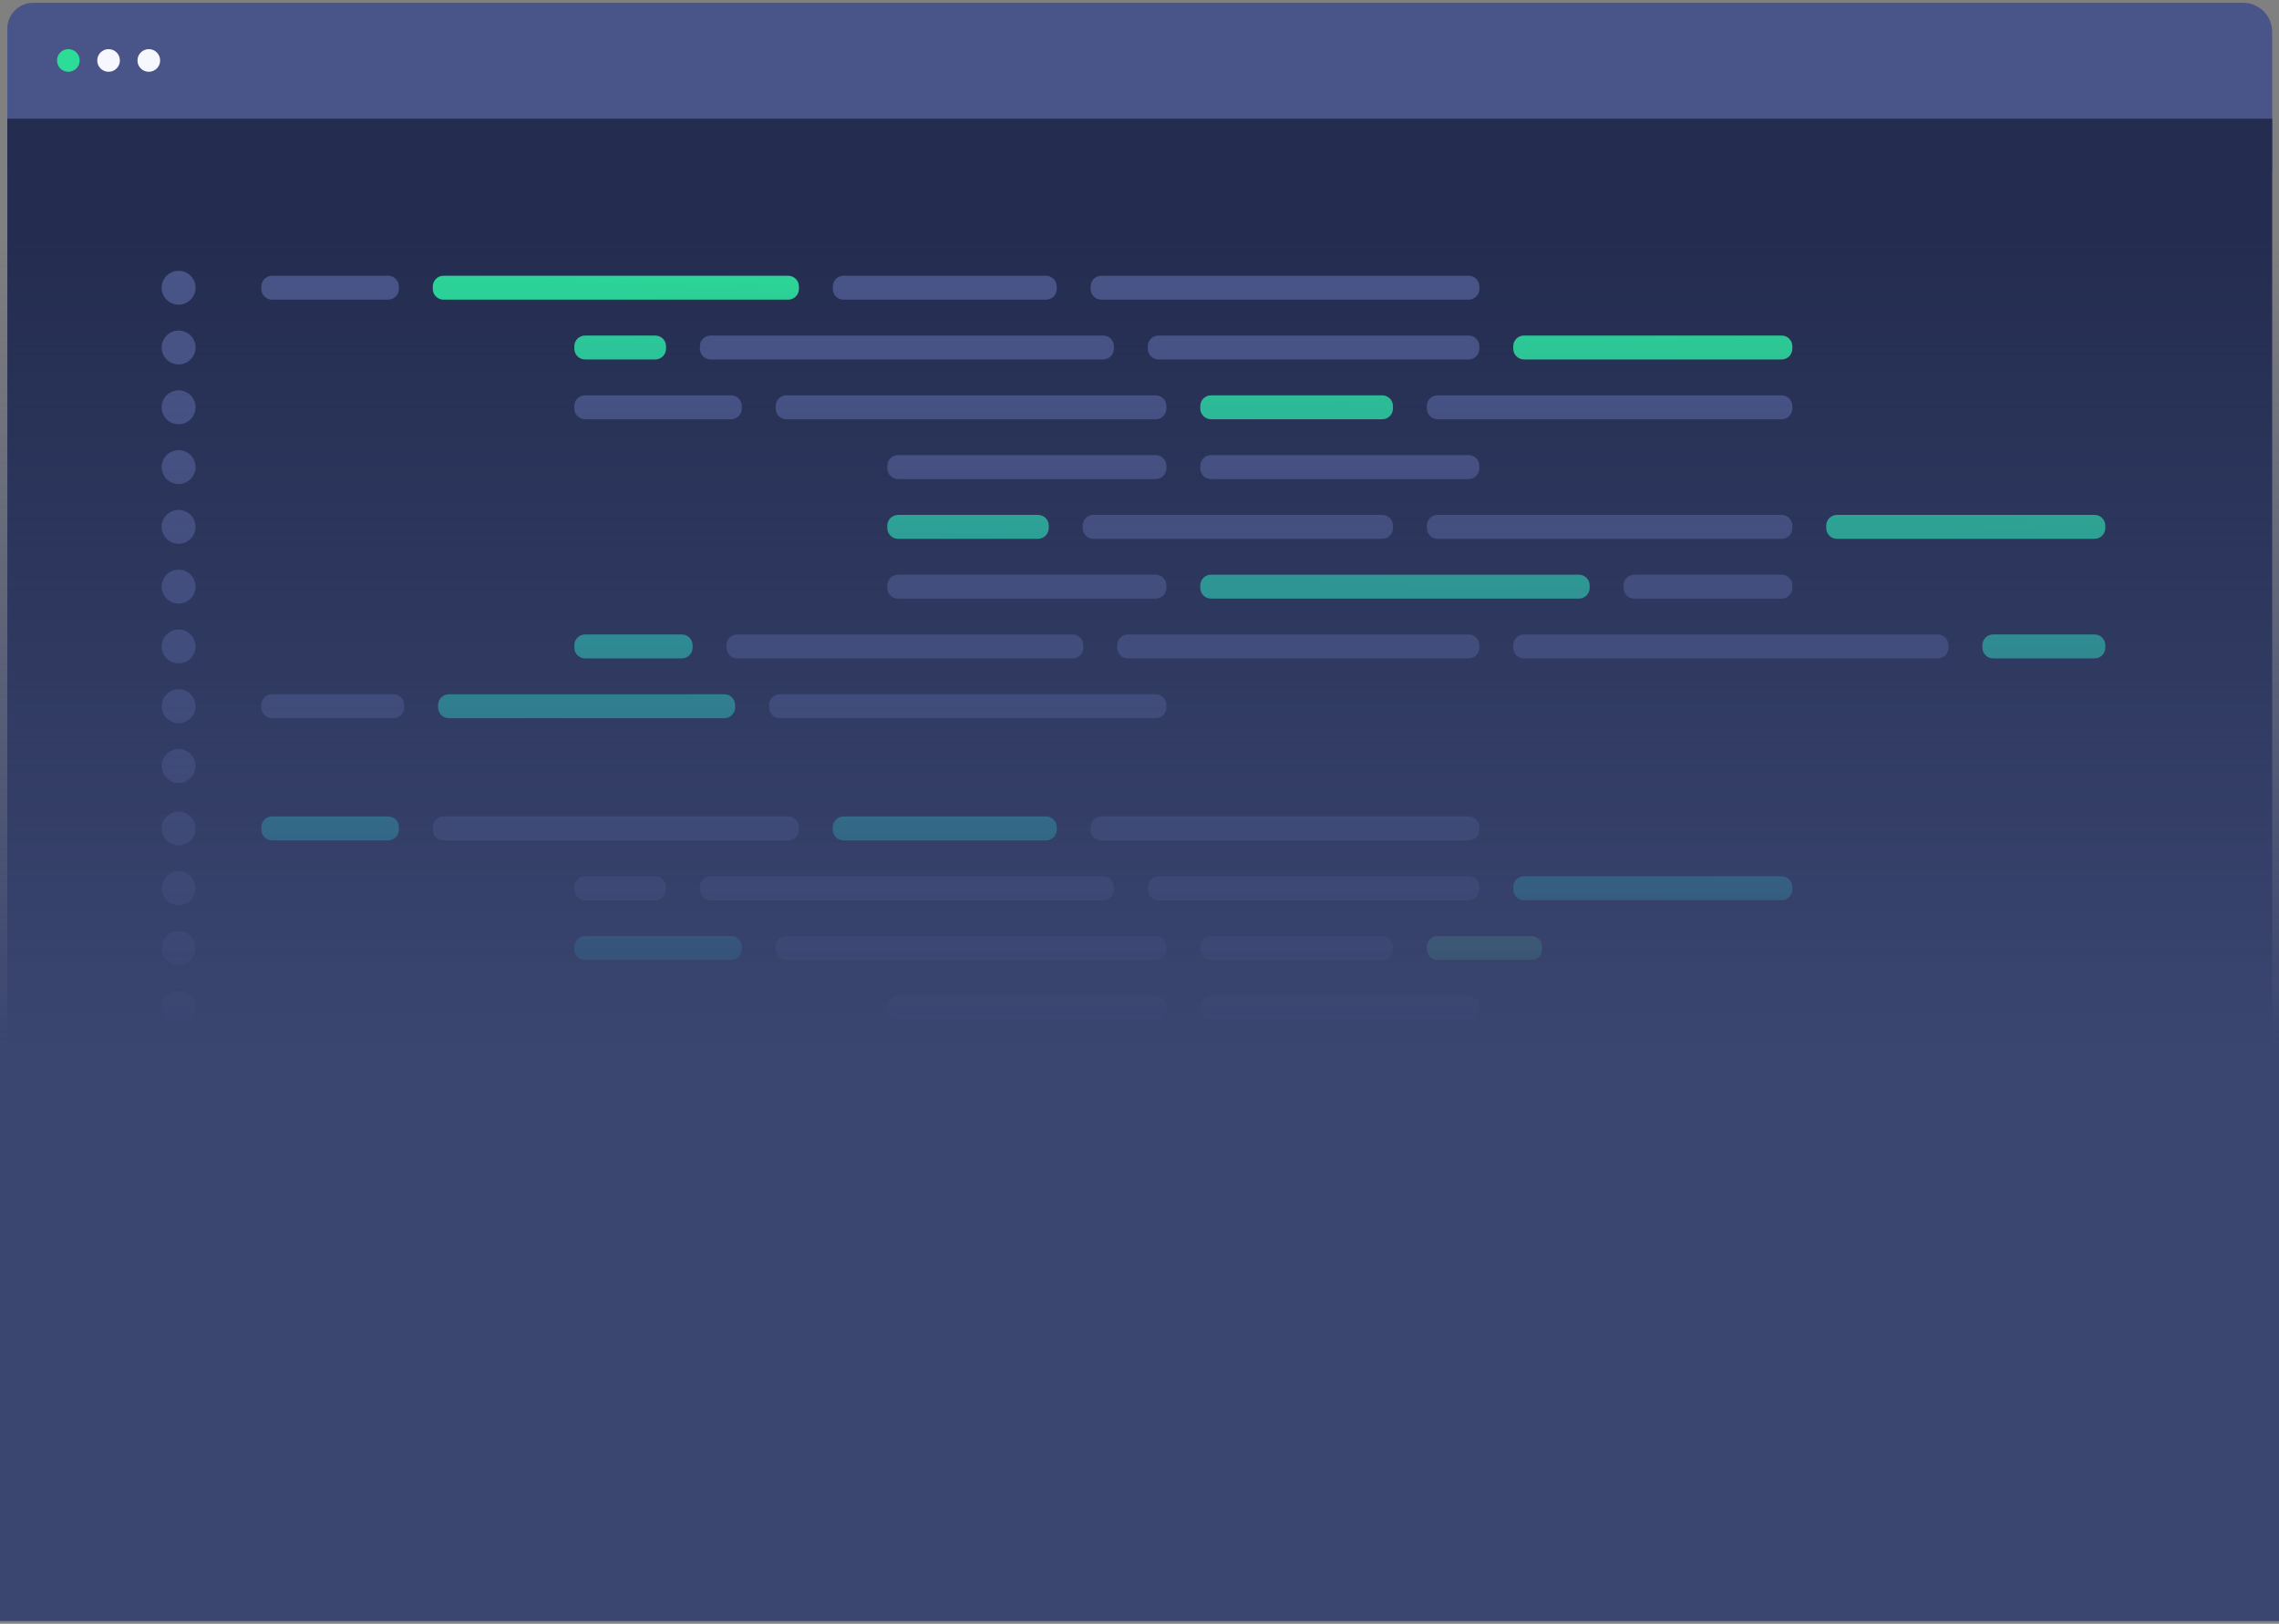
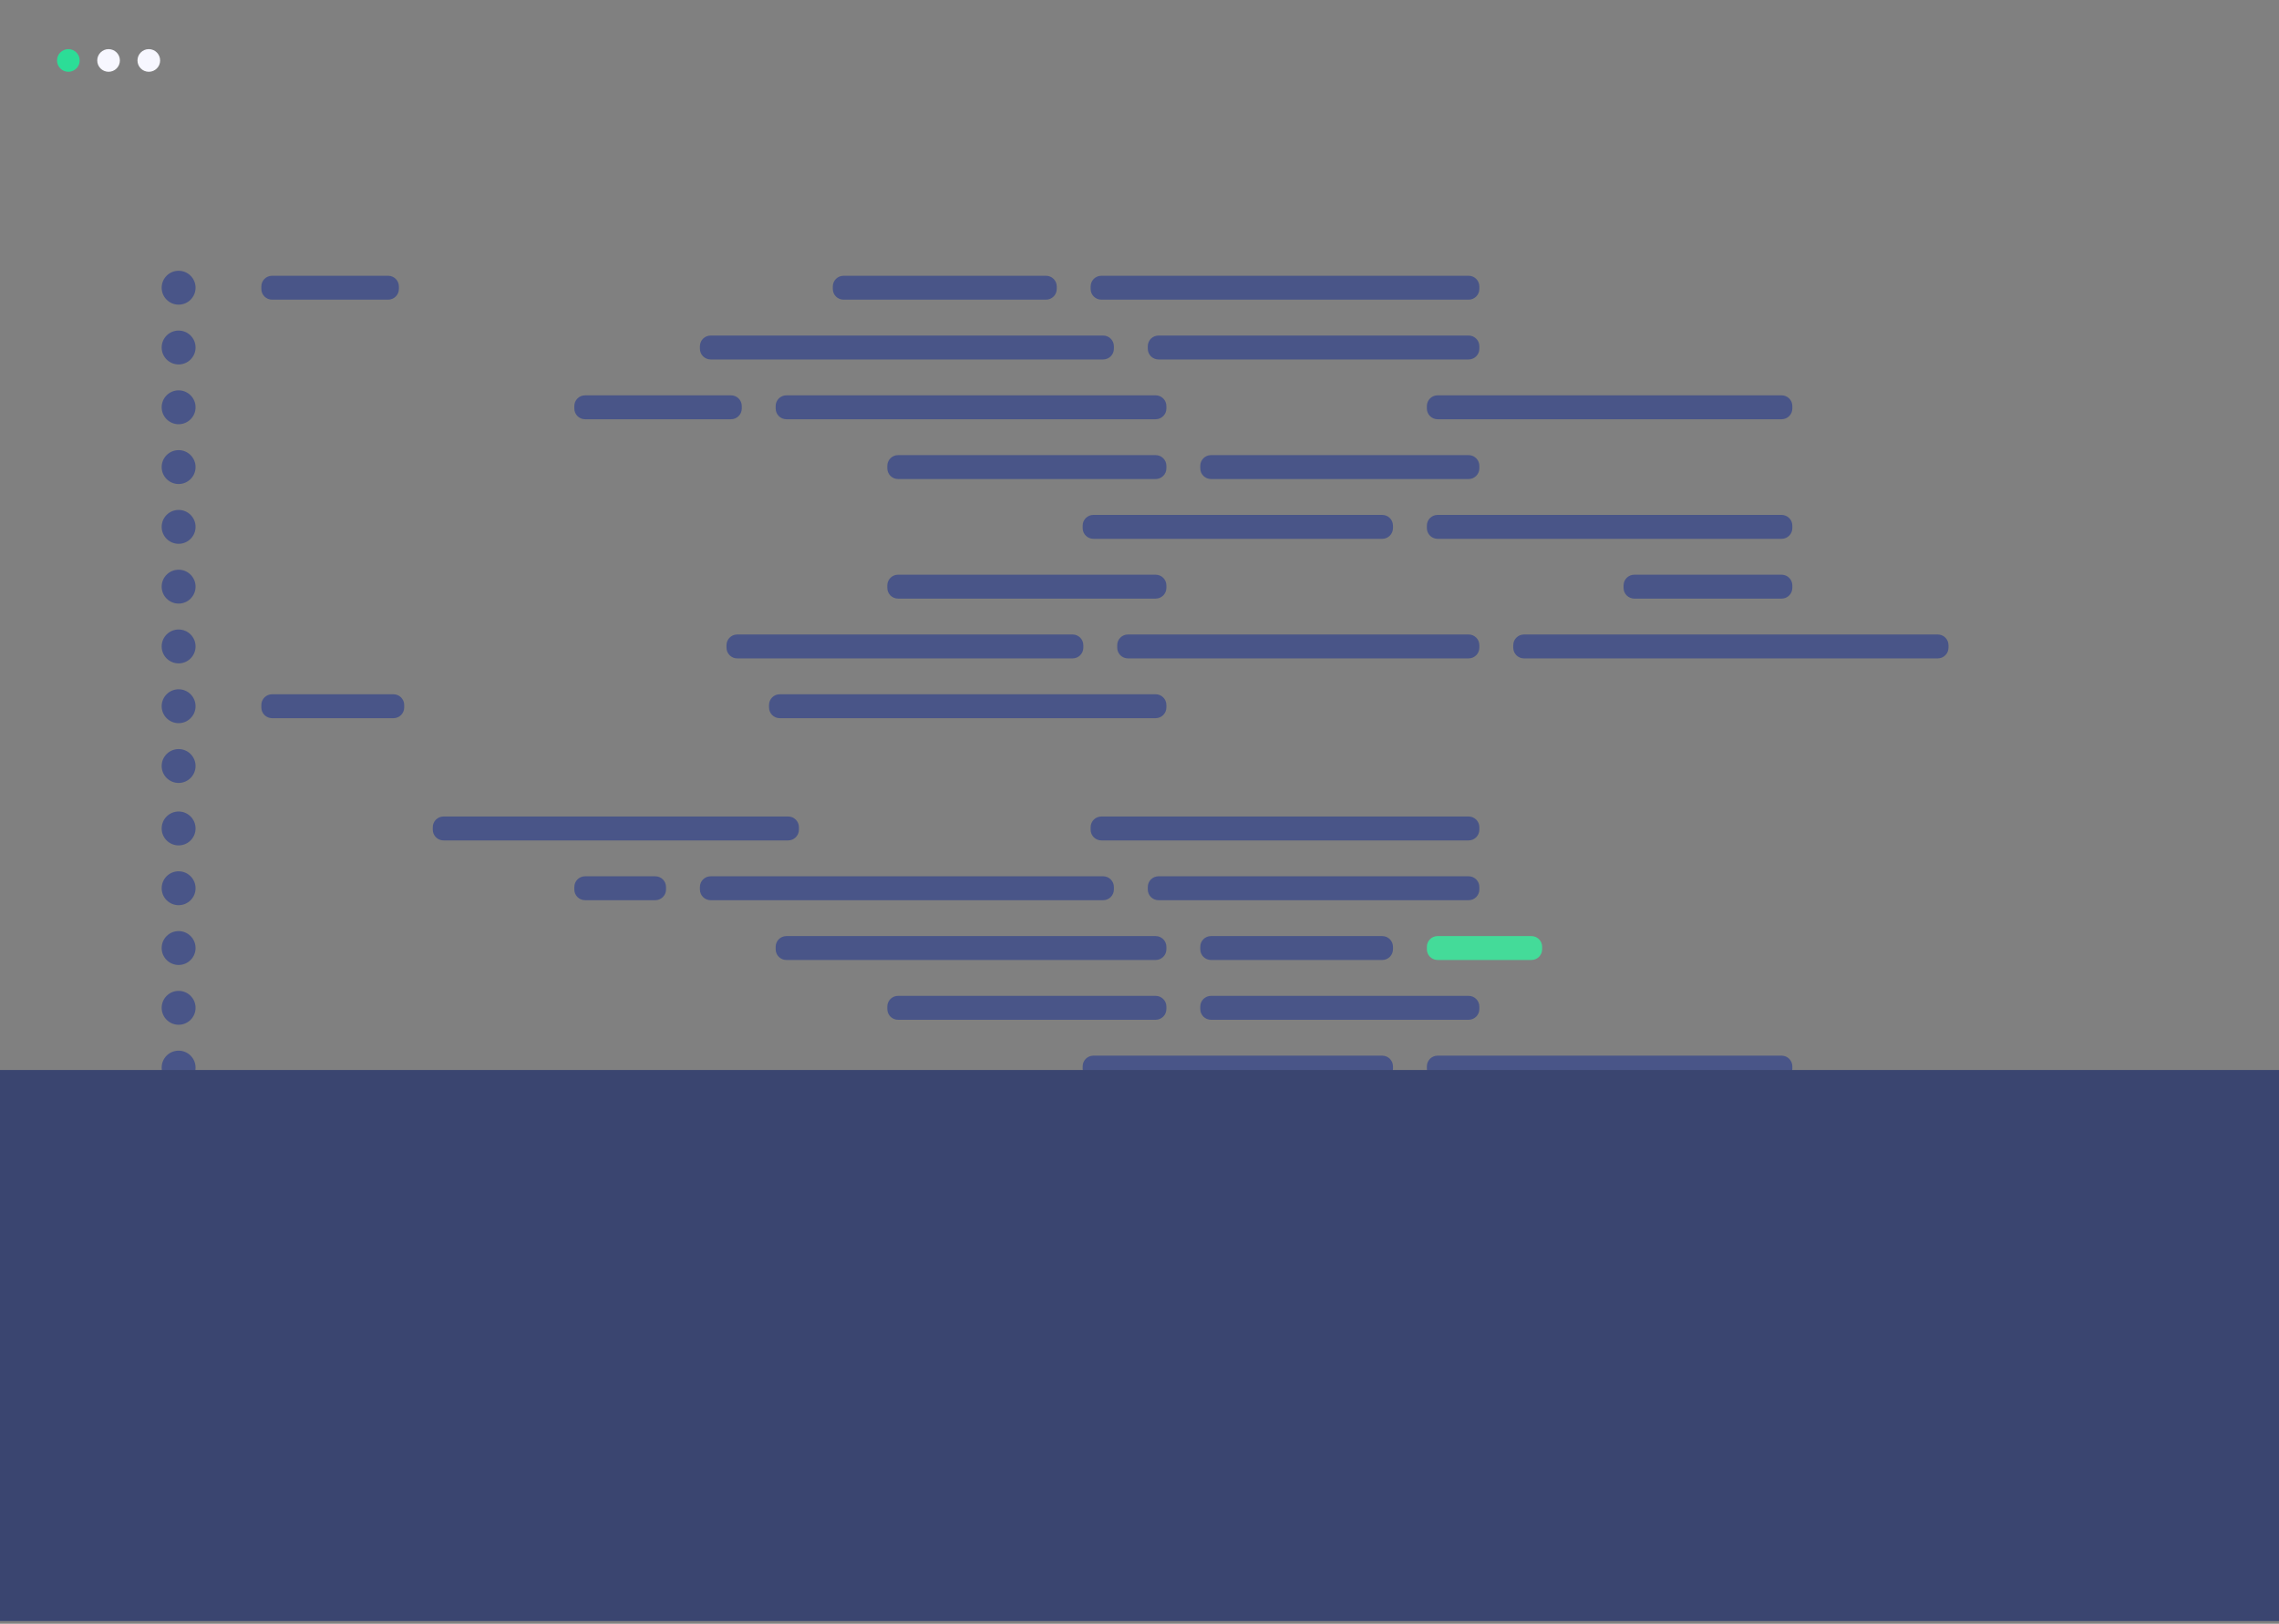
<svg xmlns="http://www.w3.org/2000/svg" width="623px" height="444px" viewBox="0 0 623 444" version="1.1">
  <rect x="0" y="0" width="623" height="444" fill="#808080" stroke="none" />
  <title>Group</title>
  <desc>Created with Sketch.</desc>
  <defs>
    <linearGradient x1="56.888%" y1="0%" x2="43.112%" y2="100%" id="linearGradient-1">
      <stop stop-color="#2CDD97" offset="0%" />
      <stop stop-color="#1DC5CE" offset="100%" />
    </linearGradient>
    <linearGradient x1="51.158%" y1="0%" x2="48.842%" y2="100%" id="linearGradient-2">
      <stop stop-color="#2CDD97" offset="0%" />
      <stop stop-color="#1DC5CE" offset="100%" />
    </linearGradient>
    <linearGradient x1="50%" y1="85.131%" x2="50%" y2="0%" id="linearGradient-3">
      <stop stop-color="#3A4570" offset="0%" />
      <stop stop-color="#3A4570" stop-opacity="0" offset="100%" />
    </linearGradient>
  </defs>
  <g id="Page-1" stroke="none" stroke-width="1" fill="none" fill-rule="evenodd">
    <g id="Group" transform="translate(0, 0.28)" fill-rule="nonzero">
-       <path d="M9.078,0.489 L613.2,0.489 C617.585,0.489 621.14,4.044 621.14,8.428 L621.14,46.563 L2,46.563 L2,7.567 C2,3.658 5.169,0.489 9.078,0.489" id="Shape" fill="#495588" />
-       <path d="M614.062,439.056 L9.078,439.056 C5.169,439.056 2,435.888 2,431.978 L2,32.165 L621.14,32.165 L621.14,431.978 C621.14,435.888 617.971,439.056 614.062,439.056" id="Shape" fill="#242D50" />
-       <path d="M215.463,81.664 L121.243,81.664 C119.622,81.664 118.309,80.35 118.309,78.73 L118.309,78.059 C118.309,76.438 119.622,75.125 121.243,75.125 L215.463,75.125 C217.083,75.125 218.398,76.438 218.398,78.059 L218.398,78.73 C218.398,80.35 217.083,81.664 215.463,81.664 M179.133,98.013 L159.934,98.013 C158.314,98.013 157,96.699 157,95.078 L157,94.408 C157,92.787 158.314,91.473 159.934,91.473 L179.133,91.473 C180.754,91.473 182.068,92.787 182.068,94.408 L182.068,95.078 C182.068,96.699 180.754,98.013 179.133,98.013 M487.03,98.013 L416.605,98.013 C414.985,98.013 413.671,96.699 413.671,95.078 L413.671,94.408 C413.671,92.787 414.985,91.473 416.605,91.473 L487.03,91.473 C488.65,91.473 489.964,92.787 489.964,94.408 L489.964,95.078 C489.964,96.699 488.65,98.013 487.03,98.013 M377.858,114.361 L331.048,114.361 C329.428,114.361 328.114,113.047 328.114,111.427 L328.114,110.756 C328.114,109.135 329.428,107.822 331.048,107.822 L377.858,107.822 C379.479,107.822 380.792,109.135 380.792,110.756 L380.792,111.427 C380.792,113.047 379.479,114.361 377.858,114.361 M283.763,147.058 L245.491,147.058 C243.871,147.058 242.557,145.744 242.557,144.124 L242.557,143.453 C242.557,141.832 243.871,140.519 245.491,140.519 L283.763,140.519 C285.384,140.519 286.698,141.832 286.698,143.453 L286.698,144.124 C286.698,145.744 285.384,147.058 283.763,147.058 M572.587,147.058 L502.162,147.058 C500.542,147.058 499.228,145.744 499.228,144.124 L499.228,143.453 C499.228,141.832 500.542,140.519 502.162,140.519 L572.587,140.519 C574.207,140.519 575.521,141.832 575.521,143.453 L575.521,144.124 C575.521,145.744 574.207,147.058 572.587,147.058 M431.626,163.407 L331.049,163.407 C329.428,163.407 328.114,162.092 328.114,160.472 L328.114,159.802 C328.114,158.181 329.428,156.867 331.049,156.867 L431.626,156.867 C433.247,156.867 434.561,158.181 434.561,159.802 L434.561,160.472 C434.561,162.092 433.247,163.407 431.626,163.407 M186.399,179.755 L159.934,179.755 C158.314,179.755 157,178.441 157,176.821 L157,176.15 C157,174.529 158.314,173.216 159.934,173.216 L186.399,173.216 C188.02,173.216 189.333,174.529 189.333,176.15 L189.333,176.821 C189.333,178.441 188.02,179.755 186.399,179.755 M572.587,179.755 L544.85,179.755 C543.229,179.755 541.916,178.441 541.916,176.821 L541.916,176.15 C541.916,174.529 543.229,173.216 544.85,173.216 L572.587,173.216 C574.207,173.216 575.521,174.529 575.521,176.15 L575.521,176.821 C575.521,178.441 574.207,179.755 572.587,179.755 M198.025,196.103 L122.696,196.103 C121.075,196.103 119.762,194.79 119.762,193.169 L119.762,192.498 C119.762,190.878 121.075,189.564 122.696,189.564 L198.025,189.564 C199.645,189.564 200.959,190.878 200.959,192.498 L200.959,193.169 C200.959,194.79 199.645,196.103 198.025,196.103 M106.11,229.527 L74.377,229.527 C72.757,229.527 71.443,228.213 71.443,226.593 L71.443,225.922 C71.443,224.301 72.757,222.988 74.377,222.988 L106.11,222.988 C107.731,222.988 109.044,224.301 109.044,225.922 L109.044,226.593 C109.044,228.213 107.731,229.527 106.11,229.527 M285.943,229.527 L230.596,229.527 C228.975,229.527 227.661,228.213 227.661,226.593 L227.661,225.922 C227.661,224.301 228.975,222.988 230.596,222.988 L285.943,222.988 C287.564,222.988 288.878,224.301 288.878,225.922 L288.878,226.593 C288.878,228.213 287.564,229.527 285.943,229.527 M487.03,245.876 L416.605,245.876 C414.985,245.876 413.671,244.562 413.671,242.941 L413.671,242.271 C413.671,240.65 414.985,239.336 416.605,239.336 L487.03,239.336 C488.65,239.336 489.964,240.65 489.964,242.271 L489.964,242.941 C489.964,244.562 488.65,245.876 487.03,245.876 M199.841,262.224 L159.934,262.224 C158.313,262.224 157,260.91 157,259.29 L157,258.619 C157,256.998 158.313,255.685 159.934,255.685 L199.841,255.685 C201.462,255.685 202.776,256.998 202.776,258.619 L202.776,259.29 C202.776,260.91 201.462,262.224 199.841,262.224" id="Shape" fill="url(#linearGradient-1)" />
      <path d="M418.635,262.224 L392.991,262.224 C391.37,262.224 390.056,260.91 390.056,259.29 L390.056,258.619 C390.056,256.998 391.37,255.685 392.991,255.685 L418.635,255.685 C420.256,255.685 421.57,256.998 421.57,258.619 L421.57,259.29 C421.57,260.91 420.256,262.224 418.635,262.224" id="Shape" fill="#44DB99" />
-       <path d="M283.763,294.921 L245.491,294.921 C243.871,294.921 242.557,293.607 242.557,291.987 L242.557,291.316 C242.557,289.695 243.871,288.382 245.491,288.382 L283.763,288.382 C285.384,288.382 286.698,289.695 286.698,291.316 L286.698,291.987 C286.698,293.607 285.384,294.921 283.763,294.921 M572.587,294.921 L502.162,294.921 C500.542,294.921 499.228,293.607 499.228,291.987 L499.228,291.316 C499.228,289.695 500.542,288.382 502.162,288.382 L572.587,288.382 C574.207,288.382 575.521,289.695 575.521,291.316 L575.521,291.987 C575.521,293.607 574.207,294.921 572.587,294.921 M315.915,311.269 L245.491,311.269 C243.871,311.269 242.557,309.956 242.557,308.335 L242.557,307.664 C242.557,306.044 243.871,304.73 245.491,304.73 L315.915,304.73 C317.536,304.73 318.85,306.044 318.85,307.664 L318.85,308.335 C318.85,309.956 317.536,311.269 315.915,311.269 M487.03,311.269 L446.759,311.269 C445.139,311.269 443.825,309.956 443.825,308.335 L443.825,307.664 C443.825,306.044 445.139,304.73 446.759,304.73 L487.03,304.73 C488.65,304.73 489.964,306.044 489.964,307.664 L489.964,308.335 C489.964,309.956 488.65,311.269 487.03,311.269 M572.587,327.618 L544.85,327.618 C543.229,327.618 541.916,326.304 541.916,324.684 L541.916,324.013 C541.916,322.392 543.229,321.079 544.85,321.079 L572.587,321.079 C574.207,321.079 575.521,322.392 575.521,324.013 L575.521,324.684 C575.521,326.304 574.207,327.618 572.587,327.618 M315.915,343.966 L213.157,343.966 C211.537,343.966 210.223,342.652 210.223,341.032 L210.223,340.361 C210.223,338.74 211.537,337.427 213.157,337.427 L315.915,337.427 C317.536,337.427 318.85,338.74 318.85,340.361 L318.85,341.032 C318.85,342.652 317.536,343.966 315.915,343.966" id="Shape" fill="url(#linearGradient-2)" />
      <path d="M106.11,81.664 L74.377,81.664 C72.757,81.664 71.443,80.35 71.443,78.73 L71.443,78.059 C71.443,76.438 72.757,75.125 74.377,75.125 L106.11,75.125 C107.731,75.125 109.044,76.438 109.044,78.059 L109.044,78.73 C109.044,80.35 107.731,81.664 106.11,81.664 M285.943,81.664 L230.596,81.664 C228.975,81.664 227.661,80.35 227.661,78.73 L227.661,78.059 C227.661,76.438 228.975,75.125 230.596,75.125 L285.943,75.125 C287.564,75.125 288.878,76.438 288.878,78.059 L288.878,78.73 C288.878,80.35 287.564,81.664 285.943,81.664 M401.473,81.664 L301.076,81.664 C299.455,81.664 298.142,80.35 298.142,78.73 L298.142,78.059 C298.142,76.438 299.455,75.125 301.076,75.125 L401.473,75.125 C403.093,75.125 404.407,76.438 404.407,78.059 L404.407,78.73 C404.407,80.35 403.093,81.664 401.473,81.664 M53.459,78.395 C53.459,80.952 51.386,83.026 48.828,83.026 C46.269,83.026 44.195,80.952 44.195,78.395 C44.195,75.836 46.269,73.762 48.828,73.762 C51.386,73.762 53.459,75.836 53.459,78.395 M301.565,98.013 L194.266,98.013 C192.645,98.013 191.332,96.699 191.332,95.078 L191.332,94.408 C191.332,92.787 192.645,91.473 194.266,91.473 L301.565,91.473 C303.186,91.473 304.499,92.787 304.499,94.408 L304.499,95.078 C304.499,96.699 303.186,98.013 301.565,98.013 M401.473,98.013 L316.698,98.013 C315.077,98.013 313.764,96.699 313.764,95.078 L313.764,94.408 C313.764,92.787 315.077,91.473 316.698,91.473 L401.473,91.473 C403.093,91.473 404.407,92.787 404.407,94.408 L404.407,95.078 C404.407,96.699 403.093,98.013 401.473,98.013 M53.459,94.743 C53.459,97.301 51.386,99.375 48.828,99.375 C46.269,99.375 44.195,97.301 44.195,94.743 C44.195,92.185 46.269,90.111 48.828,90.111 C51.386,90.111 53.459,92.185 53.459,94.743 M199.841,114.361 L159.934,114.361 C158.313,114.361 157,113.047 157,111.427 L157,110.756 C157,109.135 158.313,107.822 159.934,107.822 L199.841,107.822 C201.462,107.822 202.776,109.135 202.776,110.756 L202.776,111.427 C202.776,113.047 201.462,114.361 199.841,114.361 M315.915,114.361 L214.974,114.361 C213.353,114.361 212.04,113.047 212.04,111.427 L212.04,110.756 C212.04,109.135 213.353,107.822 214.974,107.822 L315.915,107.822 C317.536,107.822 318.85,109.135 318.85,110.756 L318.85,111.427 C318.85,113.047 317.536,114.361 315.915,114.361 M487.03,114.361 L392.991,114.361 C391.37,114.361 390.056,113.047 390.056,111.427 L390.056,110.756 C390.056,109.135 391.37,107.822 392.991,107.822 L487.03,107.822 C488.65,107.822 489.964,109.135 489.964,110.756 L489.964,111.427 C489.964,113.047 488.65,114.361 487.03,114.361 M53.459,111.091 C53.459,113.65 51.386,115.724 48.828,115.724 C46.269,115.724 44.195,113.65 44.195,111.091 C44.195,108.534 46.269,106.459 48.828,106.459 C51.386,106.459 53.459,108.534 53.459,111.091 M315.915,130.71 L245.491,130.71 C243.871,130.71 242.557,129.396 242.557,127.776 L242.557,127.105 C242.557,125.484 243.871,124.17 245.491,124.17 L315.915,124.17 C317.536,124.17 318.85,125.484 318.85,127.105 L318.85,127.776 C318.85,129.396 317.536,130.71 315.915,130.71 M401.473,130.71 L331.048,130.71 C329.428,130.71 328.114,129.396 328.114,127.776 L328.114,127.105 C328.114,125.484 329.428,124.17 331.048,124.17 L401.473,124.17 C403.093,124.17 404.407,125.484 404.407,127.105 L404.407,127.776 C404.407,129.396 403.093,130.71 401.473,130.71 M53.459,127.44 C53.459,129.998 51.386,132.072 48.828,132.072 C46.269,132.072 44.195,129.998 44.195,127.44 C44.195,124.882 46.269,122.807 48.828,122.807 C51.386,122.807 53.459,124.882 53.459,127.44 M377.858,147.058 L298.896,147.058 C297.276,147.058 295.962,145.744 295.962,144.124 L295.962,143.453 C295.962,141.832 297.276,140.519 298.896,140.519 L377.858,140.519 C379.479,140.519 380.792,141.832 380.792,143.453 L380.792,144.124 C380.792,145.744 379.479,147.058 377.858,147.058 M487.03,147.058 L392.991,147.058 C391.37,147.058 390.056,145.744 390.056,144.124 L390.056,143.453 C390.056,141.832 391.37,140.519 392.991,140.519 L487.03,140.519 C488.65,140.519 489.964,141.832 489.964,143.453 L489.964,144.124 C489.964,145.744 488.65,147.058 487.03,147.058 M53.459,143.789 C53.459,146.346 51.386,148.42 48.828,148.42 C46.269,148.42 44.195,146.346 44.195,143.789 C44.195,141.23 46.269,139.156 48.828,139.156 C51.386,139.156 53.459,141.23 53.459,143.789 M315.915,163.407 L245.491,163.407 C243.871,163.407 242.557,162.092 242.557,160.472 L242.557,159.802 C242.557,158.181 243.871,156.867 245.491,156.867 L315.915,156.867 C317.536,156.867 318.85,158.181 318.85,159.802 L318.85,160.472 C318.85,162.092 317.536,163.407 315.915,163.407 M487.03,163.407 L446.759,163.407 C445.139,163.407 443.825,162.092 443.825,160.472 L443.825,159.802 C443.825,158.181 445.139,156.867 446.759,156.867 L487.03,156.867 C488.65,156.867 489.964,158.181 489.964,159.802 L489.964,160.472 C489.964,162.092 488.65,163.407 487.03,163.407 M53.459,160.137 C53.459,162.695 51.386,164.769 48.828,164.769 C46.269,164.769 44.195,162.695 44.195,160.137 C44.195,157.579 46.269,155.505 48.828,155.505 C51.386,155.505 53.459,157.579 53.459,160.137 M293.209,179.755 L201.532,179.755 C199.911,179.755 198.598,178.441 198.598,176.821 L198.598,176.15 C198.598,174.529 199.911,173.216 201.532,173.216 L293.209,173.216 C294.83,173.216 296.144,174.529 296.144,176.15 L296.144,176.821 C296.144,178.441 294.83,179.755 293.209,179.755 M401.473,179.755 L308.342,179.755 C306.721,179.755 305.408,178.441 305.408,176.821 L305.408,176.15 C305.408,174.529 306.721,173.216 308.342,173.216 L401.473,173.216 C403.093,173.216 404.407,174.529 404.407,176.15 L404.407,176.821 C404.407,178.441 403.093,179.755 401.473,179.755 M529.717,179.755 L416.605,179.755 C414.985,179.755 413.671,178.441 413.671,176.821 L413.671,176.15 C413.671,174.529 414.985,173.216 416.605,173.216 L529.717,173.216 C531.338,173.216 532.652,174.529 532.652,176.15 L532.652,176.821 C532.652,178.441 531.338,179.755 529.717,179.755 M53.459,176.485 C53.459,179.044 51.386,181.118 48.828,181.118 C46.269,181.118 44.195,179.044 44.195,176.485 C44.195,173.927 46.269,171.853 48.828,171.853 C51.386,171.853 53.459,173.927 53.459,176.485 M107.563,196.103 L74.377,196.103 C72.756,196.103 71.443,194.79 71.443,193.169 L71.443,192.498 C71.443,190.878 72.756,189.564 74.377,189.564 L107.563,189.564 C109.184,189.564 110.497,190.878 110.497,192.498 L110.497,193.169 C110.497,194.79 109.184,196.103 107.563,196.103 M315.915,196.103 L213.157,196.103 C211.537,196.103 210.223,194.79 210.223,193.169 L210.223,192.498 C210.223,190.878 211.537,189.564 213.157,189.564 L315.915,189.564 C317.536,189.564 318.85,190.878 318.85,192.498 L318.85,193.169 C318.85,194.79 317.536,196.103 315.915,196.103 M53.459,192.834 C53.459,195.392 51.386,197.466 48.828,197.466 C46.269,197.466 44.195,195.392 44.195,192.834 C44.195,190.276 46.269,188.201 48.828,188.201 C51.386,188.201 53.459,190.276 53.459,192.834 M53.459,209.182 C53.459,211.74 51.386,213.814 48.828,213.814 C46.269,213.814 44.195,211.74 44.195,209.182 C44.195,206.624 46.269,204.55 48.828,204.55 C51.386,204.55 53.459,206.624 53.459,209.182 M215.463,229.527 L121.243,229.527 C119.622,229.527 118.309,228.213 118.309,226.593 L118.309,225.922 C118.309,224.301 119.622,222.988 121.243,222.988 L215.463,222.988 C217.083,222.988 218.398,224.301 218.398,225.922 L218.398,226.593 C218.398,228.213 217.083,229.527 215.463,229.527 M401.473,229.527 L301.076,229.527 C299.455,229.527 298.142,228.213 298.142,226.593 L298.142,225.922 C298.142,224.301 299.455,222.988 301.076,222.988 L401.473,222.988 C403.093,222.988 404.407,224.301 404.407,225.922 L404.407,226.593 C404.407,228.213 403.093,229.527 401.473,229.527 M53.459,226.257 C53.459,228.816 51.386,230.89 48.828,230.89 C46.269,230.89 44.195,228.816 44.195,226.257 C44.195,223.7 46.269,221.625 48.828,221.625 C51.386,221.625 53.459,223.7 53.459,226.257 M179.133,245.876 L159.934,245.876 C158.314,245.876 157,244.562 157,242.941 L157,242.271 C157,240.65 158.314,239.336 159.934,239.336 L179.133,239.336 C180.754,239.336 182.068,240.65 182.068,242.271 L182.068,242.941 C182.068,244.562 180.754,245.876 179.133,245.876 M301.565,245.876 L194.266,245.876 C192.645,245.876 191.332,244.562 191.332,242.941 L191.332,242.271 C191.332,240.65 192.645,239.336 194.266,239.336 L301.565,239.336 C303.186,239.336 304.499,240.65 304.499,242.271 L304.499,242.941 C304.499,244.562 303.186,245.876 301.565,245.876 M401.473,245.876 L316.698,245.876 C315.077,245.876 313.764,244.562 313.764,242.941 L313.764,242.271 C313.764,240.65 315.077,239.336 316.698,239.336 L401.473,239.336 C403.093,239.336 404.407,240.65 404.407,242.271 L404.407,242.941 C404.407,244.562 403.093,245.876 401.473,245.876 M53.459,242.606 C53.459,245.164 51.386,247.238 48.828,247.238 C46.269,247.238 44.195,245.164 44.195,242.606 C44.195,240.048 46.269,237.973 48.828,237.973 C51.386,237.973 53.459,240.048 53.459,242.606 M315.915,262.224 L214.974,262.224 C213.353,262.224 212.04,260.91 212.04,259.29 L212.04,258.619 C212.04,256.998 213.353,255.685 214.974,255.685 L315.915,255.685 C317.536,255.685 318.85,256.998 318.85,258.619 L318.85,259.29 C318.85,260.91 317.536,262.224 315.915,262.224 M377.858,262.224 L331.048,262.224 C329.428,262.224 328.114,260.91 328.114,259.29 L328.114,258.619 C328.114,256.998 329.428,255.685 331.048,255.685 L377.858,255.685 C379.479,255.685 380.792,256.998 380.792,258.619 L380.792,259.29 C380.792,260.91 379.479,262.224 377.858,262.224 M53.459,258.954 C53.459,261.512 51.386,263.586 48.828,263.586 C46.269,263.586 44.195,261.512 44.195,258.954 C44.195,256.396 46.269,254.322 48.828,254.322 C51.386,254.322 53.459,256.396 53.459,258.954 M315.915,278.573 L245.491,278.573 C243.871,278.573 242.557,277.258 242.557,275.638 L242.557,274.967 C242.557,273.347 243.871,272.033 245.491,272.033 L315.915,272.033 C317.536,272.033 318.85,273.347 318.85,274.967 L318.85,275.638 C318.85,277.258 317.536,278.573 315.915,278.573 M401.473,278.573 L331.048,278.573 C329.428,278.573 328.114,277.258 328.114,275.638 L328.114,274.967 C328.114,273.347 329.428,272.033 331.048,272.033 L401.473,272.033 C403.093,272.033 404.407,273.347 404.407,274.967 L404.407,275.638 C404.407,277.258 403.093,278.573 401.473,278.573 M53.459,275.303 C53.459,277.861 51.386,279.935 48.828,279.935 C46.269,279.935 44.195,277.861 44.195,275.303 C44.195,272.745 46.269,270.671 48.828,270.671 C51.386,270.671 53.459,272.745 53.459,275.303 M377.858,294.921 L298.896,294.921 C297.276,294.921 295.962,293.607 295.962,291.987 L295.962,291.316 C295.962,289.695 297.276,288.382 298.896,288.382 L377.858,288.382 C379.479,288.382 380.792,289.695 380.792,291.316 L380.792,291.987 C380.792,293.607 379.479,294.921 377.858,294.921 M487.03,294.921 L392.991,294.921 C391.37,294.921 390.056,293.607 390.056,291.987 L390.056,291.316 C390.056,289.695 391.37,288.382 392.991,288.382 L487.03,288.382 C488.65,288.382 489.964,289.695 489.964,291.316 L489.964,291.987 C489.964,293.607 488.65,294.921 487.03,294.921 M53.459,291.651 C53.459,294.209 51.386,296.284 48.828,296.284 C46.269,296.284 44.195,294.209 44.195,291.651 C44.195,289.093 46.269,287.019 48.828,287.019 C51.386,287.019 53.459,289.093 53.459,291.651 M431.626,311.269 L331.049,311.269 C329.428,311.269 328.114,309.956 328.114,308.335 L328.114,307.664 C328.114,306.044 329.428,304.73 331.049,304.73 L431.626,304.73 C433.247,304.73 434.561,306.044 434.561,307.664 L434.561,308.335 C434.561,309.956 433.247,311.269 431.626,311.269 M53.459,308 C53.459,310.558 51.386,312.632 48.828,312.632 C46.269,312.632 44.195,310.558 44.195,308 C44.195,305.442 46.269,303.367 48.828,303.367 C51.386,303.367 53.459,305.442 53.459,308 M186.399,327.618 L159.934,327.618 C158.314,327.618 157,326.304 157,324.684 L157,324.013 C157,322.392 158.314,321.079 159.934,321.079 L186.399,321.079 C188.02,321.079 189.333,322.392 189.333,324.013 L189.333,324.684 C189.333,326.304 188.02,327.618 186.399,327.618 M293.209,327.618 L201.532,327.618 C199.911,327.618 198.598,326.304 198.598,324.684 L198.598,324.013 C198.598,322.392 199.911,321.079 201.532,321.079 L293.209,321.079 C294.83,321.079 296.144,322.392 296.144,324.013 L296.144,324.684 C296.144,326.304 294.83,327.618 293.209,327.618 M401.473,327.618 L308.342,327.618 C306.721,327.618 305.408,326.304 305.408,324.684 L305.408,324.013 C305.408,322.392 306.721,321.079 308.342,321.079 L401.473,321.079 C403.093,321.079 404.407,322.392 404.407,324.013 L404.407,324.684 C404.407,326.304 403.093,327.618 401.473,327.618 M529.717,327.618 L416.605,327.618 C414.985,327.618 413.671,326.304 413.671,324.684 L413.671,324.013 C413.671,322.392 414.985,321.079 416.605,321.079 L529.717,321.079 C531.338,321.079 532.652,322.392 532.652,324.013 L532.652,324.684 C532.652,326.304 531.338,327.618 529.717,327.618 M53.459,324.348 C53.459,326.906 51.386,328.98 48.828,328.98 C46.269,328.98 44.195,326.906 44.195,324.348 C44.195,321.79 46.269,319.716 48.828,319.716 C51.386,319.716 53.459,321.79 53.459,324.348 M107.563,343.966 L74.377,343.966 C72.756,343.966 71.443,342.652 71.443,341.032 L71.443,340.361 C71.443,338.74 72.756,337.427 74.377,337.427 L107.563,337.427 C109.184,337.427 110.497,338.74 110.497,340.361 L110.497,341.032 C110.497,342.652 109.184,343.966 107.563,343.966 M198.025,343.966 L122.696,343.966 C121.075,343.966 119.762,342.652 119.762,341.032 L119.762,340.361 C119.762,338.74 121.075,337.427 122.696,337.427 L198.025,337.427 C199.645,337.427 200.959,338.74 200.959,340.361 L200.959,341.032 C200.959,342.652 199.645,343.966 198.025,343.966 M53.459,340.697 C53.459,343.255 51.386,345.329 48.828,345.329 C46.269,345.329 44.195,343.255 44.195,340.697 C44.195,338.139 46.269,336.065 48.828,336.065 C51.386,336.065 53.459,338.139 53.459,340.697 M53.459,357.045 C53.459,359.603 51.386,361.678 48.828,361.678 C46.269,361.678 44.195,359.603 44.195,357.045 C44.195,354.487 46.269,352.413 48.828,352.413 C51.386,352.413 53.459,354.487 53.459,357.045 M100.842,375.056 L74.377,375.056 C72.756,375.056 71.443,373.742 71.443,372.122 L71.443,371.451 C71.443,369.83 72.756,368.517 74.377,368.517 L100.842,368.517 C102.463,368.517 103.776,369.83 103.776,371.451 L103.776,372.122 C103.776,373.742 102.463,375.056 100.842,375.056 M207.652,375.056 L115.975,375.056 C114.354,375.056 113.041,373.742 113.041,372.122 L113.041,371.451 C113.041,369.83 114.354,368.517 115.975,368.517 L207.652,368.517 C209.273,368.517 210.587,369.83 210.587,371.451 L210.587,372.122 C210.587,373.742 209.273,375.056 207.652,375.056 M53.459,371.786 C53.459,374.344 51.386,376.418 48.828,376.418 C46.269,376.418 44.195,374.344 44.195,371.786 C44.195,369.228 46.269,367.154 48.828,367.154 C51.386,367.154 53.459,369.228 53.459,371.786 M107.563,391.405 L74.377,391.405 C72.756,391.405 71.443,390.09 71.443,388.47 L71.443,387.799 C71.443,386.179 72.756,384.865 74.377,384.865 L107.563,384.865 C109.184,384.865 110.497,386.179 110.497,387.799 L110.497,388.47 C110.497,390.09 109.184,391.405 107.563,391.405 M259.232,391.405 L122.696,391.405 C121.075,391.405 119.762,390.09 119.762,388.47 L119.762,387.799 C119.762,386.179 121.075,384.865 122.696,384.865 L259.232,384.865 C260.853,384.865 262.167,386.179 262.167,387.799 L262.167,388.47 C262.167,390.09 260.853,391.405 259.232,391.405 M315.915,391.405 L274.365,391.405 C272.744,391.405 271.431,390.09 271.431,388.47 L271.431,387.799 C271.431,386.179 272.744,384.865 274.365,384.865 L315.915,384.865 C317.536,384.865 318.85,386.179 318.85,387.799 L318.85,388.47 C318.85,390.09 317.536,391.405 315.915,391.405 M53.459,388.135 C53.459,390.693 51.386,392.767 48.828,392.767 C46.269,392.767 44.195,390.693 44.195,388.135 C44.195,385.577 46.269,383.503 48.828,383.503 C51.386,383.503 53.459,385.577 53.459,388.135 M53.459,404.483 C53.459,407.041 51.386,409.116 48.828,409.116 C46.269,409.116 44.195,407.041 44.195,404.483 C44.195,401.925 46.269,399.851 48.828,399.851 C51.386,399.851 53.459,401.925 53.459,404.483" id="Shape" fill="#495588" />
      <path d="M21.781,16.252 C21.781,17.962 20.394,19.35 18.683,19.35 C16.972,19.35 15.585,17.962 15.585,16.252 C15.585,14.541 16.972,13.153 18.683,13.153 C20.394,13.153 21.781,14.541 21.781,16.252" id="Shape" fill="#2CDD97" />
      <path d="M32.779,16.252 C32.779,17.962 31.392,19.35 29.681,19.35 C27.97,19.35 26.583,17.962 26.583,16.252 C26.583,14.541 27.97,13.153 29.681,13.153 C31.392,13.153 32.779,14.541 32.779,16.252 M43.777,16.252 C43.777,17.962 42.39,19.35 40.68,19.35 C38.968,19.35 37.581,17.962 37.581,16.252 C37.581,14.541 38.968,13.153 40.68,13.153 C42.39,13.153 43.777,14.541 43.777,16.252" id="Shape" fill="#F7F7FF" />
-       <rect id="Rectangle-path" fill="url(#linearGradient-3)" x="0" y="65.173" width="623" height="258.133" />
      <rect id="Rectangle-path" fill="#3A4570" x="0" y="292.305" width="623" height="150.674" />
    </g>
  </g>
</svg>